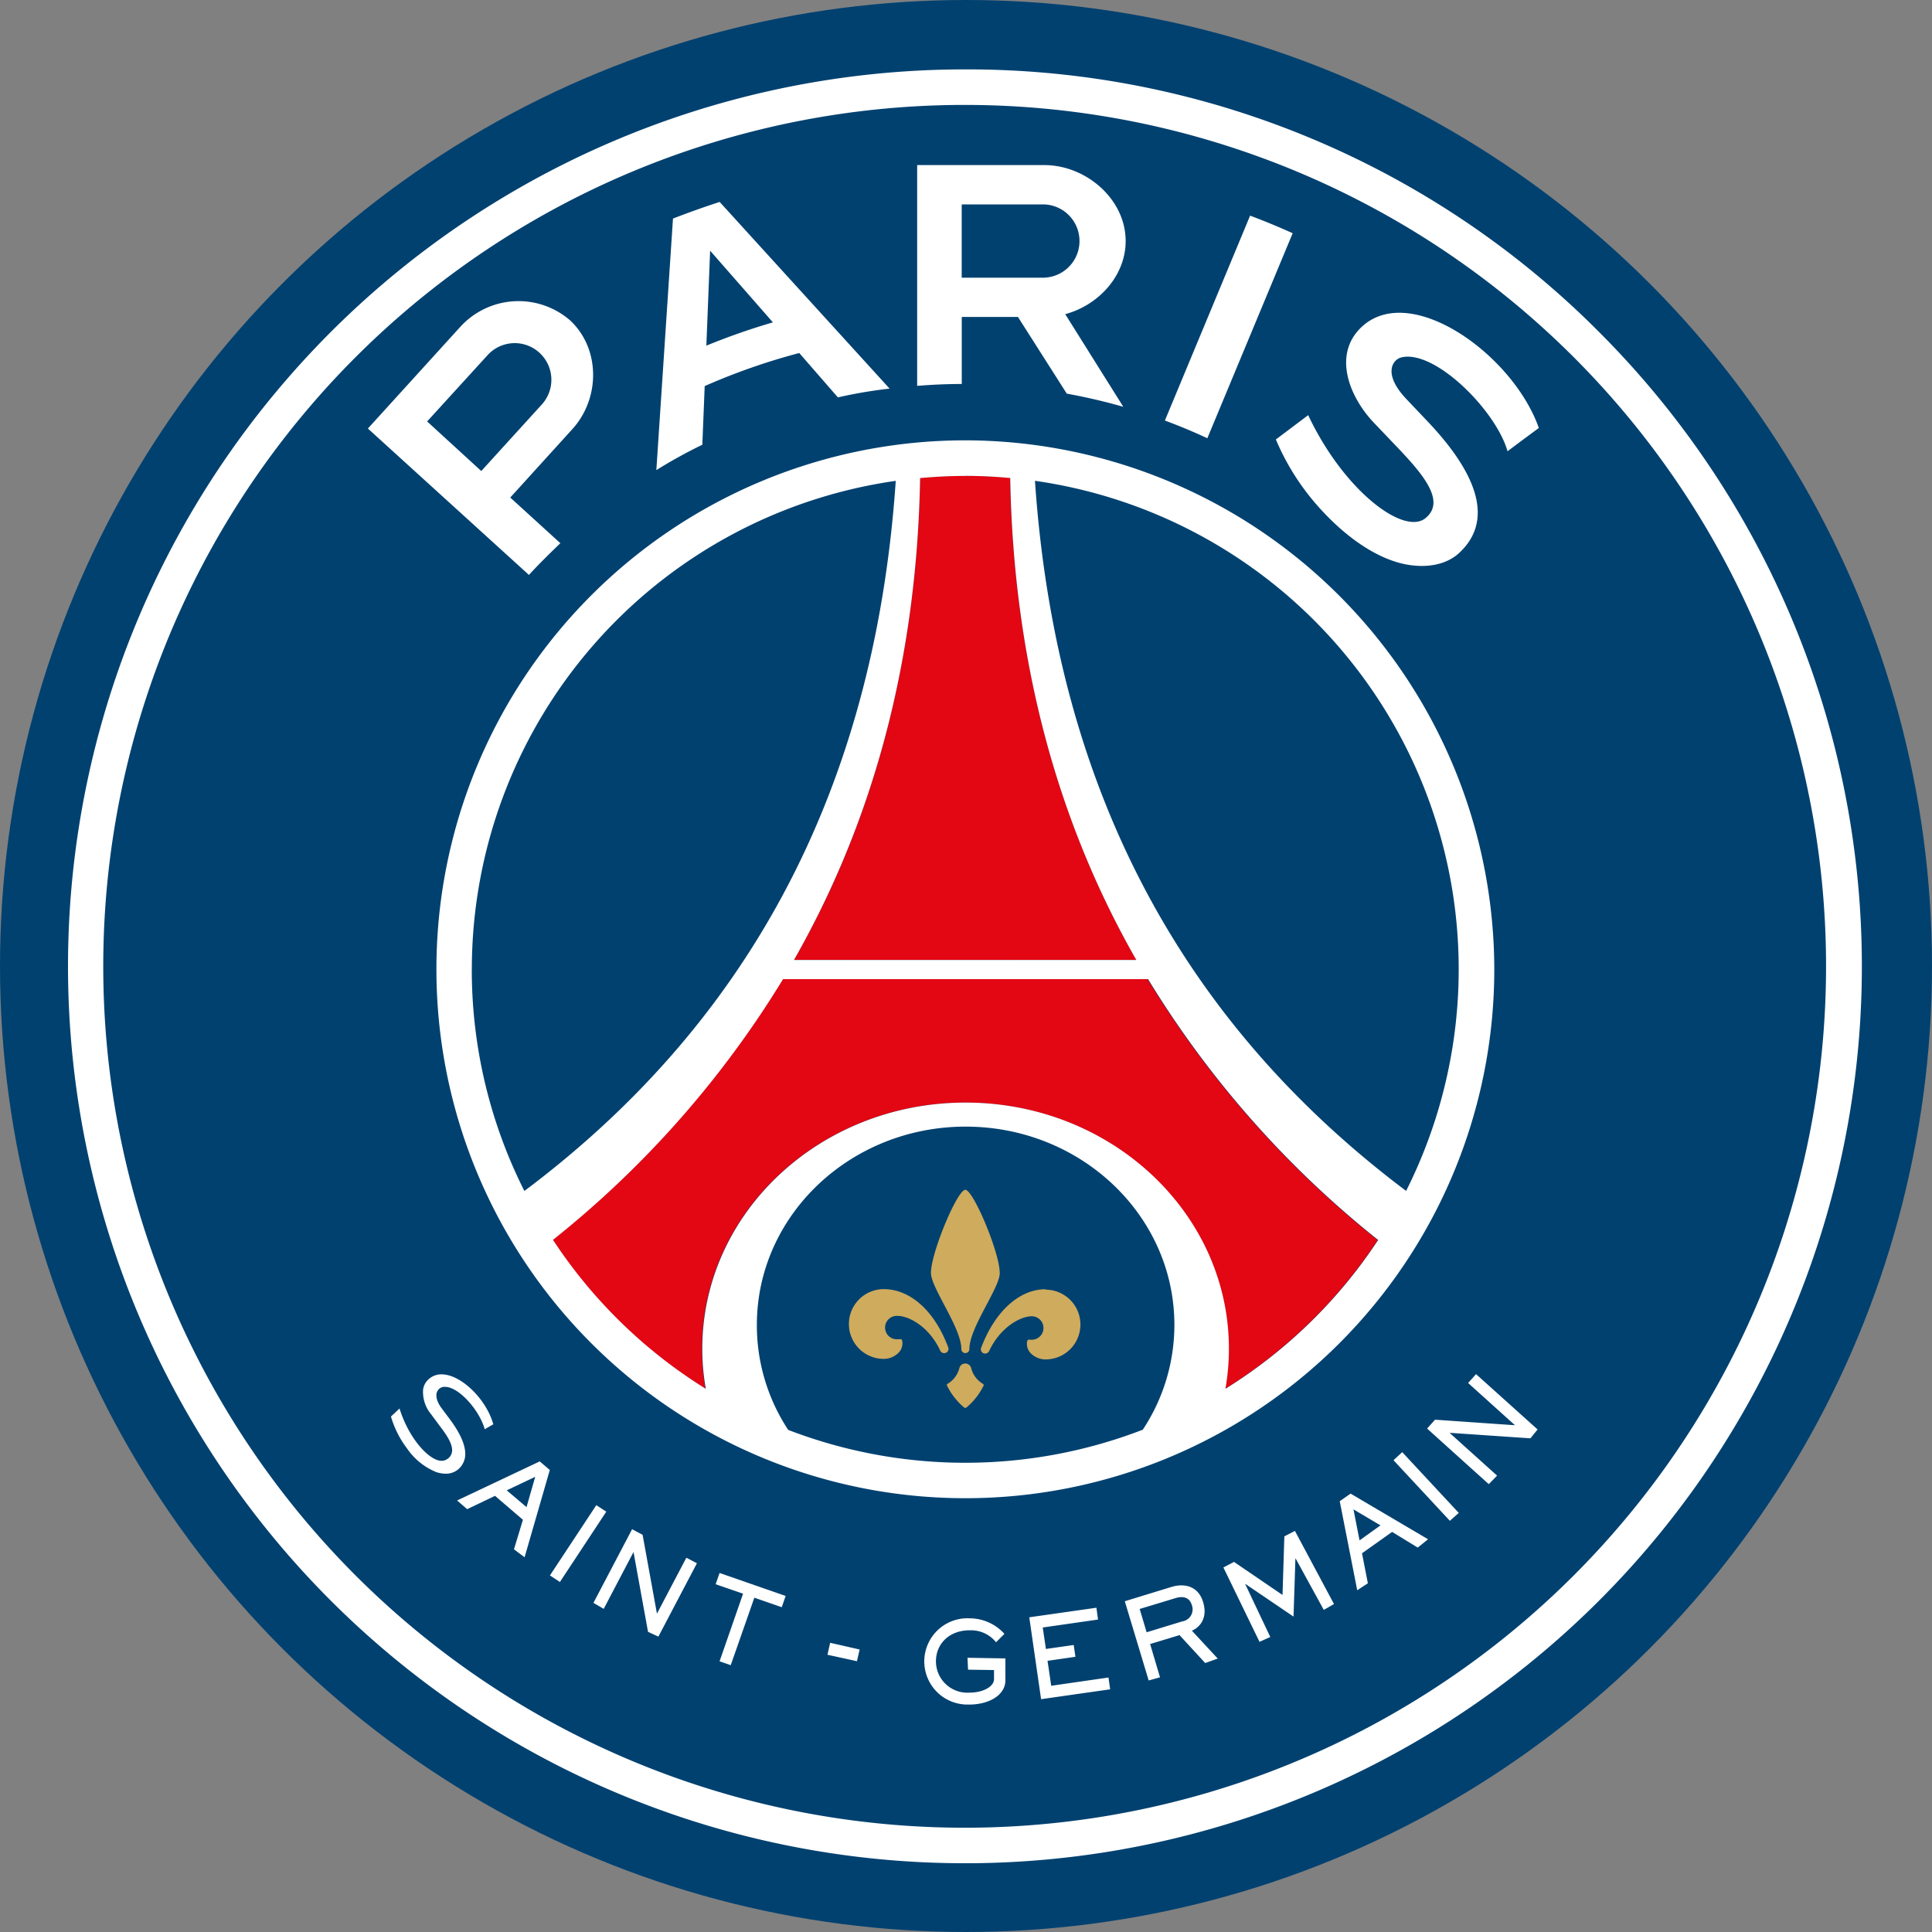
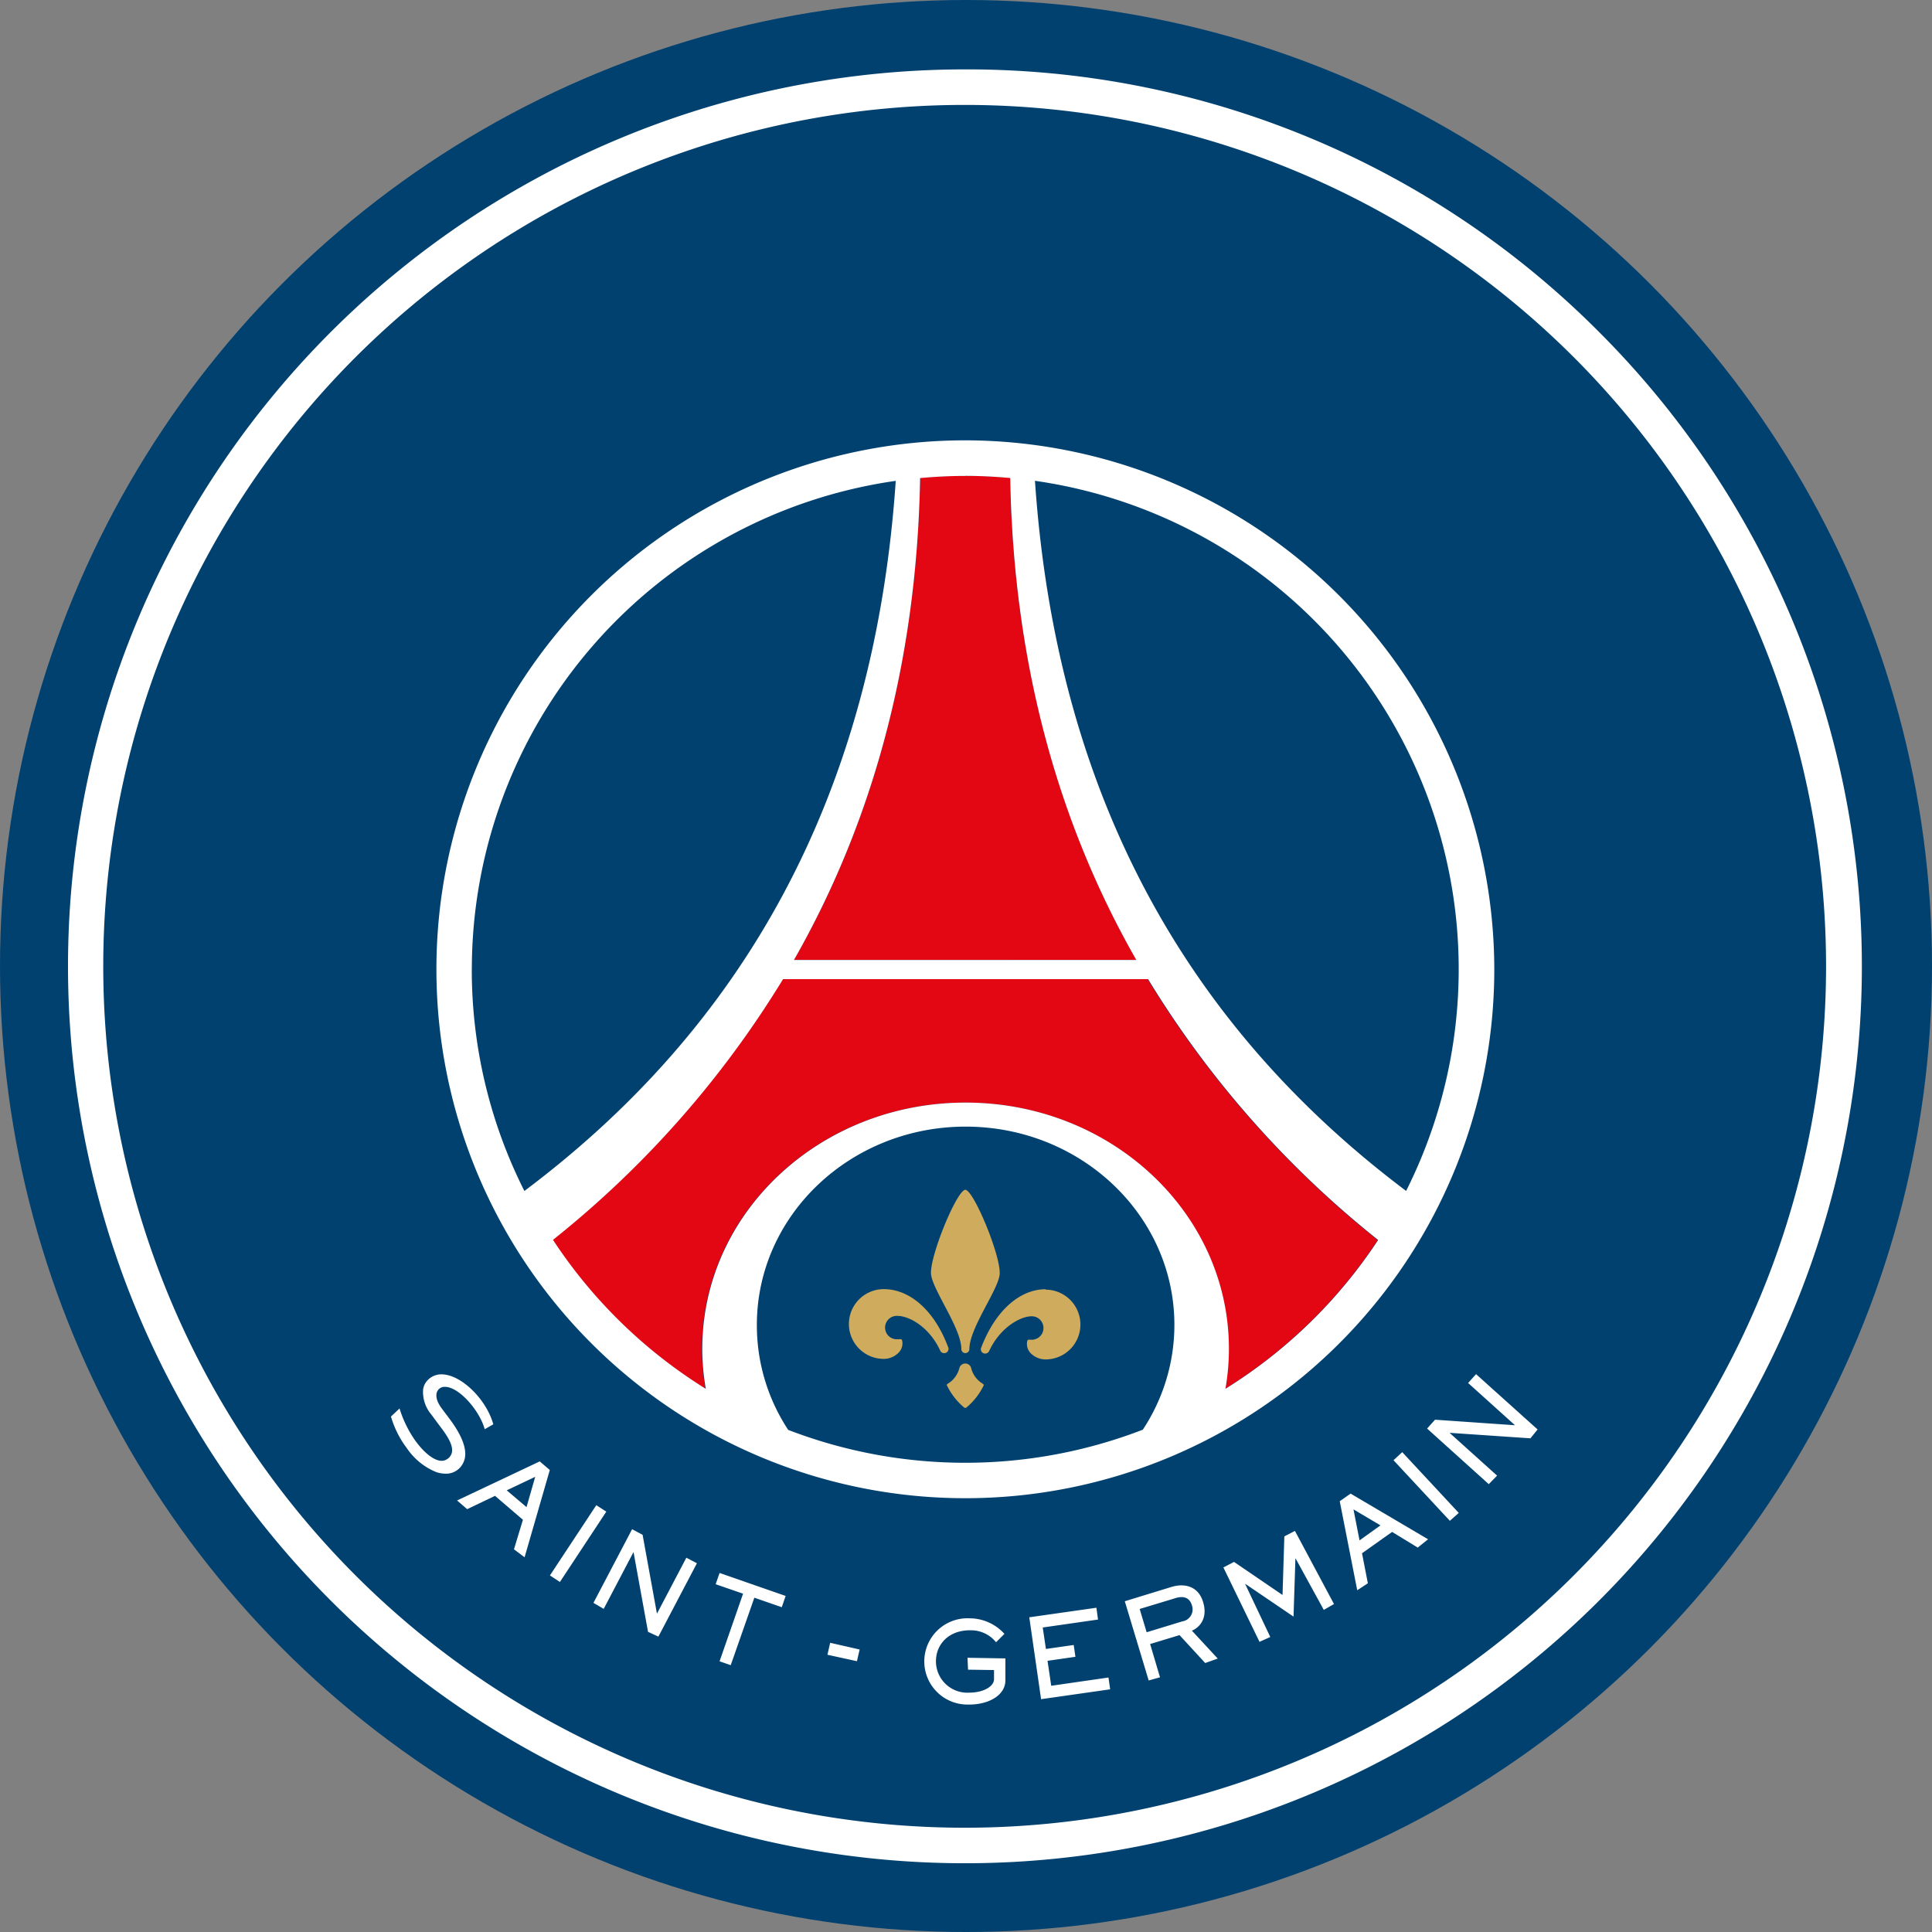
<svg xmlns="http://www.w3.org/2000/svg" width="36" height="36" fill="none">
  <rect width="100%" height="100%" fill="#808080" stroke="none" />
  <circle cx="18" cy="18" r="18" fill="#004170" />
  <path d="M17.975 1.955a16.051 16.051 0 1 1 0 32.102 16.051 16.051 0 0 1 0-32.102Zm0-.662a16.713 16.713 0 1 0 11.822 4.894 16.605 16.605 0 0 0-11.822-4.894Z" fill="#fff" />
-   <path d="m22.497 8.166 1.59-3.82c-.26-.118-.525-.227-.793-.328l-1.588 3.818c.27.1.533.21.791.33Zm-4.576-1.01v-1.25h1.047l.91 1.429c.354.064.706.146 1.053.245l-1.082-1.726c.62-.167 1.126-.714 1.126-1.363 0-.78-.738-1.415-1.517-1.415H17.09V7.19c.275-.022.553-.035.835-.035l-.005.002Zm0-3.347h1.537a.683.683 0 0 1 0 1.365H17.92V3.81Zm-7.476 6.316-.937-.854 1.16-1.278c.52-.575.52-1.503-.05-2.028a1.468 1.468 0 0 0-2.04.124L6.855 7.985l3.001 2.728c.188-.206.39-.402.589-.595v.007ZM7.959 7.853l1.127-1.236a.683.683 0 1 1 1.01.92l-1.128 1.24-1.009-.924Zm18.158-1.194c.62-.145 1.756.985 1.974 1.75.18-.138.583-.434.583-.434-.48-1.368-2.395-2.737-3.304-1.881-.54.51-.234 1.299.237 1.79l.458.48c.466.492.874.982.498 1.29-.398.33-1.515-.497-2.187-1.918l-.602.453c.215.51.521.974.903 1.373.493.52 1.03.858 1.511.953.378.074.755.018 1.003-.213.62-.575.39-1.414-.58-2.439l-.403-.425c-.449-.472-.26-.741-.091-.779ZM13.41 3.763c-.293.095-.583.198-.87.31l-.31 4.687c.279-.174.564-.331.857-.473l.044-1.093c.57-.251 1.159-.457 1.762-.616l.72.827c.317-.073.64-.127.963-.164L13.41 3.763Zm-.248 2.676.07-1.768 1.17 1.336c-.42.122-.832.267-1.236.432" fill="#fff" />
-   <path d="M17.987 20.99c-2.149 0-3.884 1.657-3.884 3.698 0 .696.206 1.376.59 1.956a9.185 9.185 0 0 0 6.599 0c.385-.58.59-1.26.59-1.956 0-2.04-1.741-3.695-3.889-3.695" fill="#004170" />
  <path d="M21.385 18.245h-6.802a18.55 18.55 0 0 1-4.287 4.858 9.25 9.25 0 0 0 2.848 2.776 4.345 4.345 0 0 1-.065-.746c0-2.533 2.197-4.588 4.907-4.588s4.906 2.054 4.906 4.588c0 .25-.022.5-.065.746a9.242 9.242 0 0 0 2.845-2.772 18.546 18.546 0 0 1-4.287-4.86v-.002Zm-.211-.358c-1.438-2.522-2.288-5.499-2.352-8.982a9.342 9.342 0 0 0-.835-.04c-.282 0-.564.015-.842.04-.063 3.482-.91 6.46-2.351 8.98l6.38.002Z" fill="#E30613" />
  <path d="M17.987 8.205a9.856 9.856 0 1 0 9.857 9.857 9.873 9.873 0 0 0-9.857-9.857Zm0 .662c.283 0 .56.015.837.04.062 3.482.909 6.46 2.35 8.981h-6.38c1.438-2.521 2.289-5.499 2.351-8.98.277-.025.559-.04.842-.04Zm-9.195 9.195a9.196 9.196 0 0 1 7.899-9.102c-.404 5.908-2.866 10.192-6.92 13.232a9.156 9.156 0 0 1-.98-4.13h.001Zm12.493 8.582a9.19 9.19 0 0 1-6.598 0 3.54 3.54 0 0 1-.584-1.956c0-2.04 1.742-3.695 3.89-3.695 2.147 0 3.89 1.654 3.89 3.695a3.54 3.54 0 0 1-.591 1.956h-.007Zm1.549-.765c.043-.246.065-.496.065-.746 0-2.533-2.197-4.588-4.907-4.588s-4.906 2.054-4.906 4.588c0 .25.022.5.066.746a9.235 9.235 0 0 1-2.848-2.776c1.703-1.356 3.154-3 4.287-4.858h6.802a18.548 18.548 0 0 0 4.287 4.86 9.233 9.233 0 0 1-2.845 2.773h-.001Zm-3.55-16.92a9.194 9.194 0 0 1 6.917 13.232c-4.044-3.039-6.512-7.323-6.916-13.231Z" fill="#fff" />
  <path d="M18.313 25.784a.477.477 0 0 1-.218-.296.112.112 0 0 0-.109-.081.113.113 0 0 0-.108.08.48.48 0 0 1-.218.297c-.02.012-.021.02-.013.036.075.153.18.289.31.4.02.015.026.015.03.015s.012 0 .03-.016c.13-.11.235-.246.31-.399.008-.015 0-.023-.013-.036Zm.315-2.067c0-.375-.492-1.547-.641-1.547a.06.06 0 0 0-.036.017c-.18.144-.604 1.182-.604 1.531 0 .281.566 1.019.566 1.42a.075.075 0 1 0 .15 0c0-.401.566-1.138.566-1.417l-.002-.004Zm-.96 1.388c-.26-.7-.724-1.084-1.2-1.084a.65.65 0 0 0 0 1.3.39.39 0 0 0 .274-.114.244.244 0 0 0 .067-.232.032.032 0 0 0-.018-.02.035.035 0 0 0-.013-.002c-.005 0-.01 0-.013.002h-.04a.218.218 0 1 1 0-.435c.214 0 .593.205.796.65a.08.08 0 0 0 .072.044.079.079 0 0 0 .058-.024.08.08 0 0 0 .015-.092l.001.007Zm1.817-1.082c-.477 0-.934.39-1.2 1.083a.08.08 0 0 0 .071.116.084.084 0 0 0 .074-.045c.203-.439.58-.65.795-.65a.218.218 0 1 1 0 .437h-.039a.035.035 0 0 0-.044.02.25.25 0 0 0 .066.234.39.39 0 0 0 .274.113.65.65 0 1 0 0-1.3" fill="#CEAB5D" />
  <path d="m9.774 29.017-.197-.148.167-.55-.52-.446-.519.248-.188-.162 1.54-.728.188.16-.47 1.626Zm.199-1.499-.531.252.369.313.162-.565ZM11.297 28.168l-.864 1.31-.186-.122.864-1.309.186.12Zm.677.431.266 1.463.004.001.545-1.037.197.103-.718 1.367-.193-.089-.269-1.48-.004-.002-.553 1.054-.191-.112.72-1.372.196.104Zm2.665 1.14-.072.209-.511-.177-.44 1.257-.208-.072.438-1.26-.511-.176.073-.21 1.231.428ZM18.027 30.89l.707.012v.41c0 .276-.312.457-.699.45a.804.804 0 1 1 .031-1.607.874.874 0 0 1 .65.29l-.156.156a.598.598 0 0 0-.47-.223c-.41-.007-.65.26-.65.578a.585.585 0 0 0 .62.584c.267 0 .46-.117.462-.248v-.173l-.484-.007-.01-.221ZM20.43 29.958l.03.22-1.03.148.059.4.518-.074.032.22-.52.075.069.465 1.067-.154.031.22-1.287.184-.22-1.526 1.25-.178ZM21.83 29.57c.235-.072.498-.02.588.282.098.32-.087.485-.209.533l.482.52-.234.083-.478-.52-.548.166.184.62-.211.059-.445-1.476.87-.267Zm-.594.41.13.435.661-.202a.227.227 0 0 0 .182-.302c-.05-.167-.191-.17-.313-.13l-.66.2Zm5.374-1.298-.193.155-.477-.292-.561.398.109.559-.198.13-.326-1.659.202-.142 1.444.851Zm-1.39-.557.113.578.39-.28-.503-.298ZM26.128 27.058l1.054 1.133-.166.147-1.05-1.129.162-.15Zm.612-.604 1.485.103.001-.003-.87-.784.148-.165 1.147 1.031-.134.165-1.499-.102-.004.003.882.794-.155.159-1.149-1.036.148-.165Zm-2.611 2.072-.197.102-.034 1.092-.904-.616-.198.103.673 1.386.201-.09-.467-.985.004-.003.896.608.035-1.08.004-.003.525.958.19-.109-.728-1.363ZM9.192 26.54c-.13-.47-.603-.931-.964-.931a.35.35 0 0 0-.301.162.313.313 0 0 0-.043.12.65.65 0 0 0 .15.463l.163.22c.13.17.25.348.224.488a.197.197 0 0 1-.095.13.176.176 0 0 1-.099.028c-.223 0-.6-.398-.78-.967v-.01l-.162.152c.062.213.162.413.296.59.135.2.327.356.55.446a.57.57 0 0 0 .173.029.35.35 0 0 0 .308-.167.37.37 0 0 0 .053-.14c.027-.182-.069-.422-.287-.713l-.146-.195c-.115-.154-.111-.26-.087-.313a.153.153 0 0 1 .121-.09h.026c.26 0 .64.438.737.779v.008h.007l.159-.091-.003.002ZM15.968 30.954l-.55-.12.051-.223.549.125-.05.218Z" fill="#fff" />
</svg>